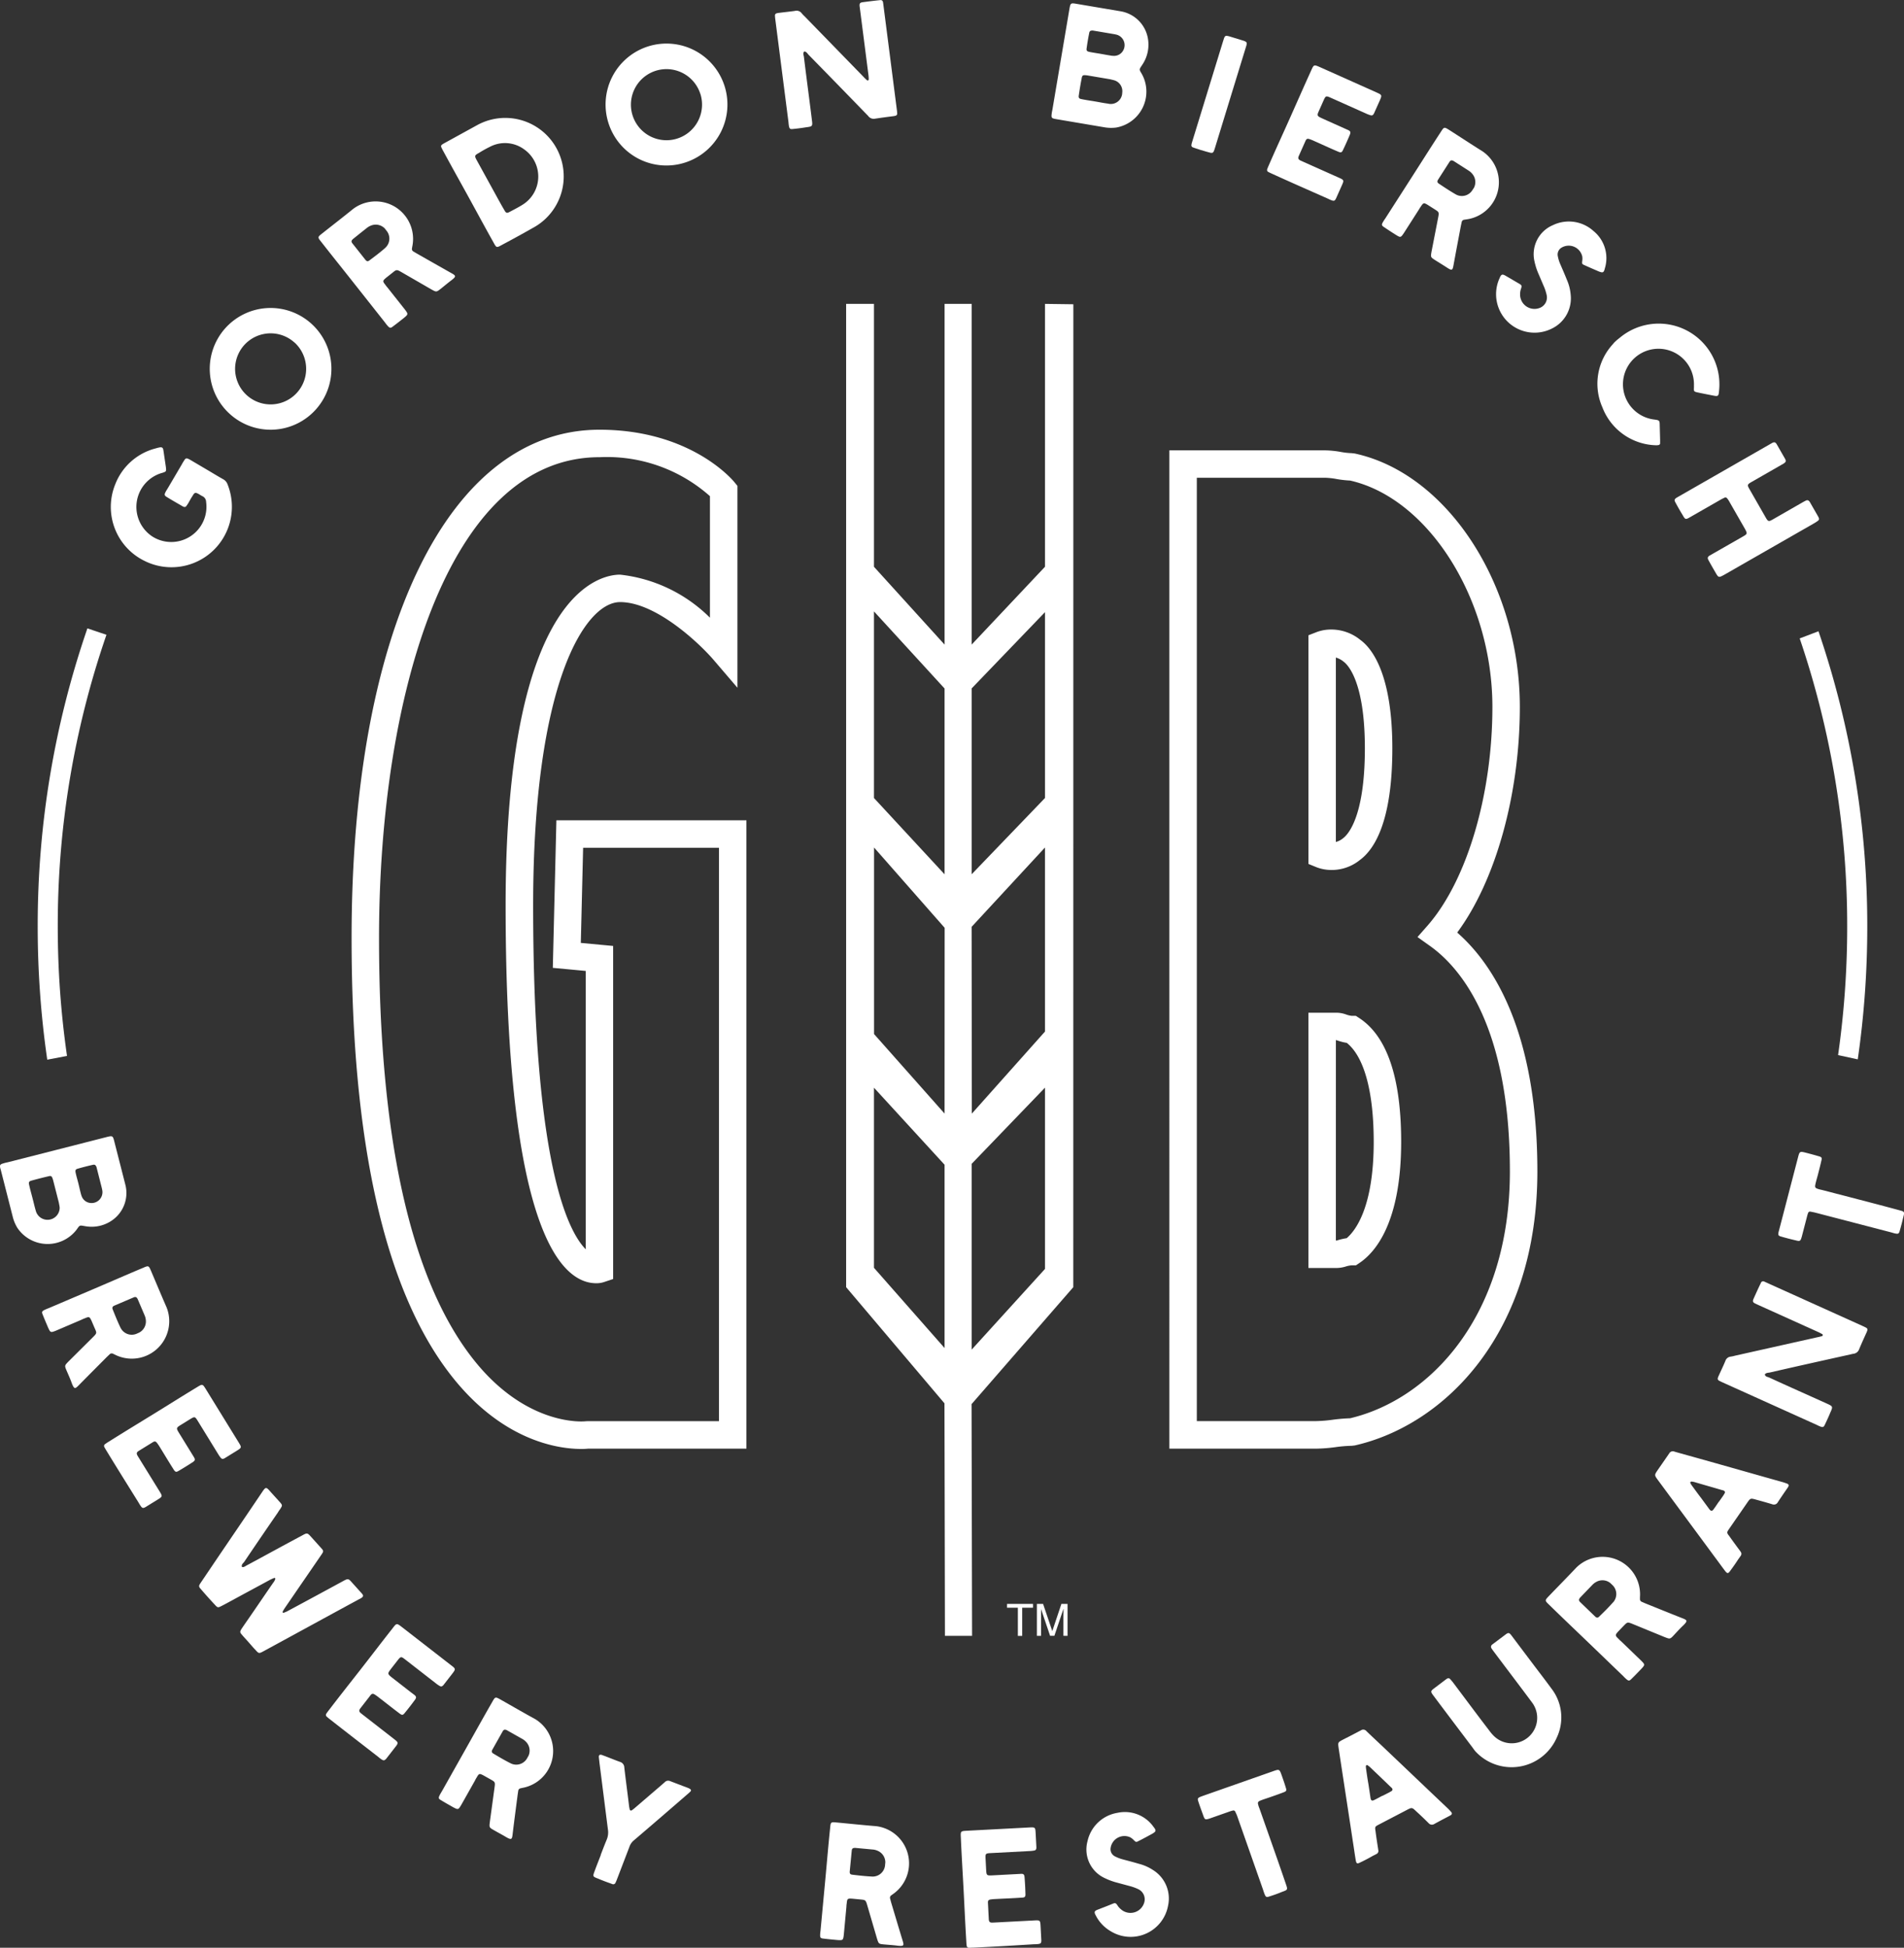
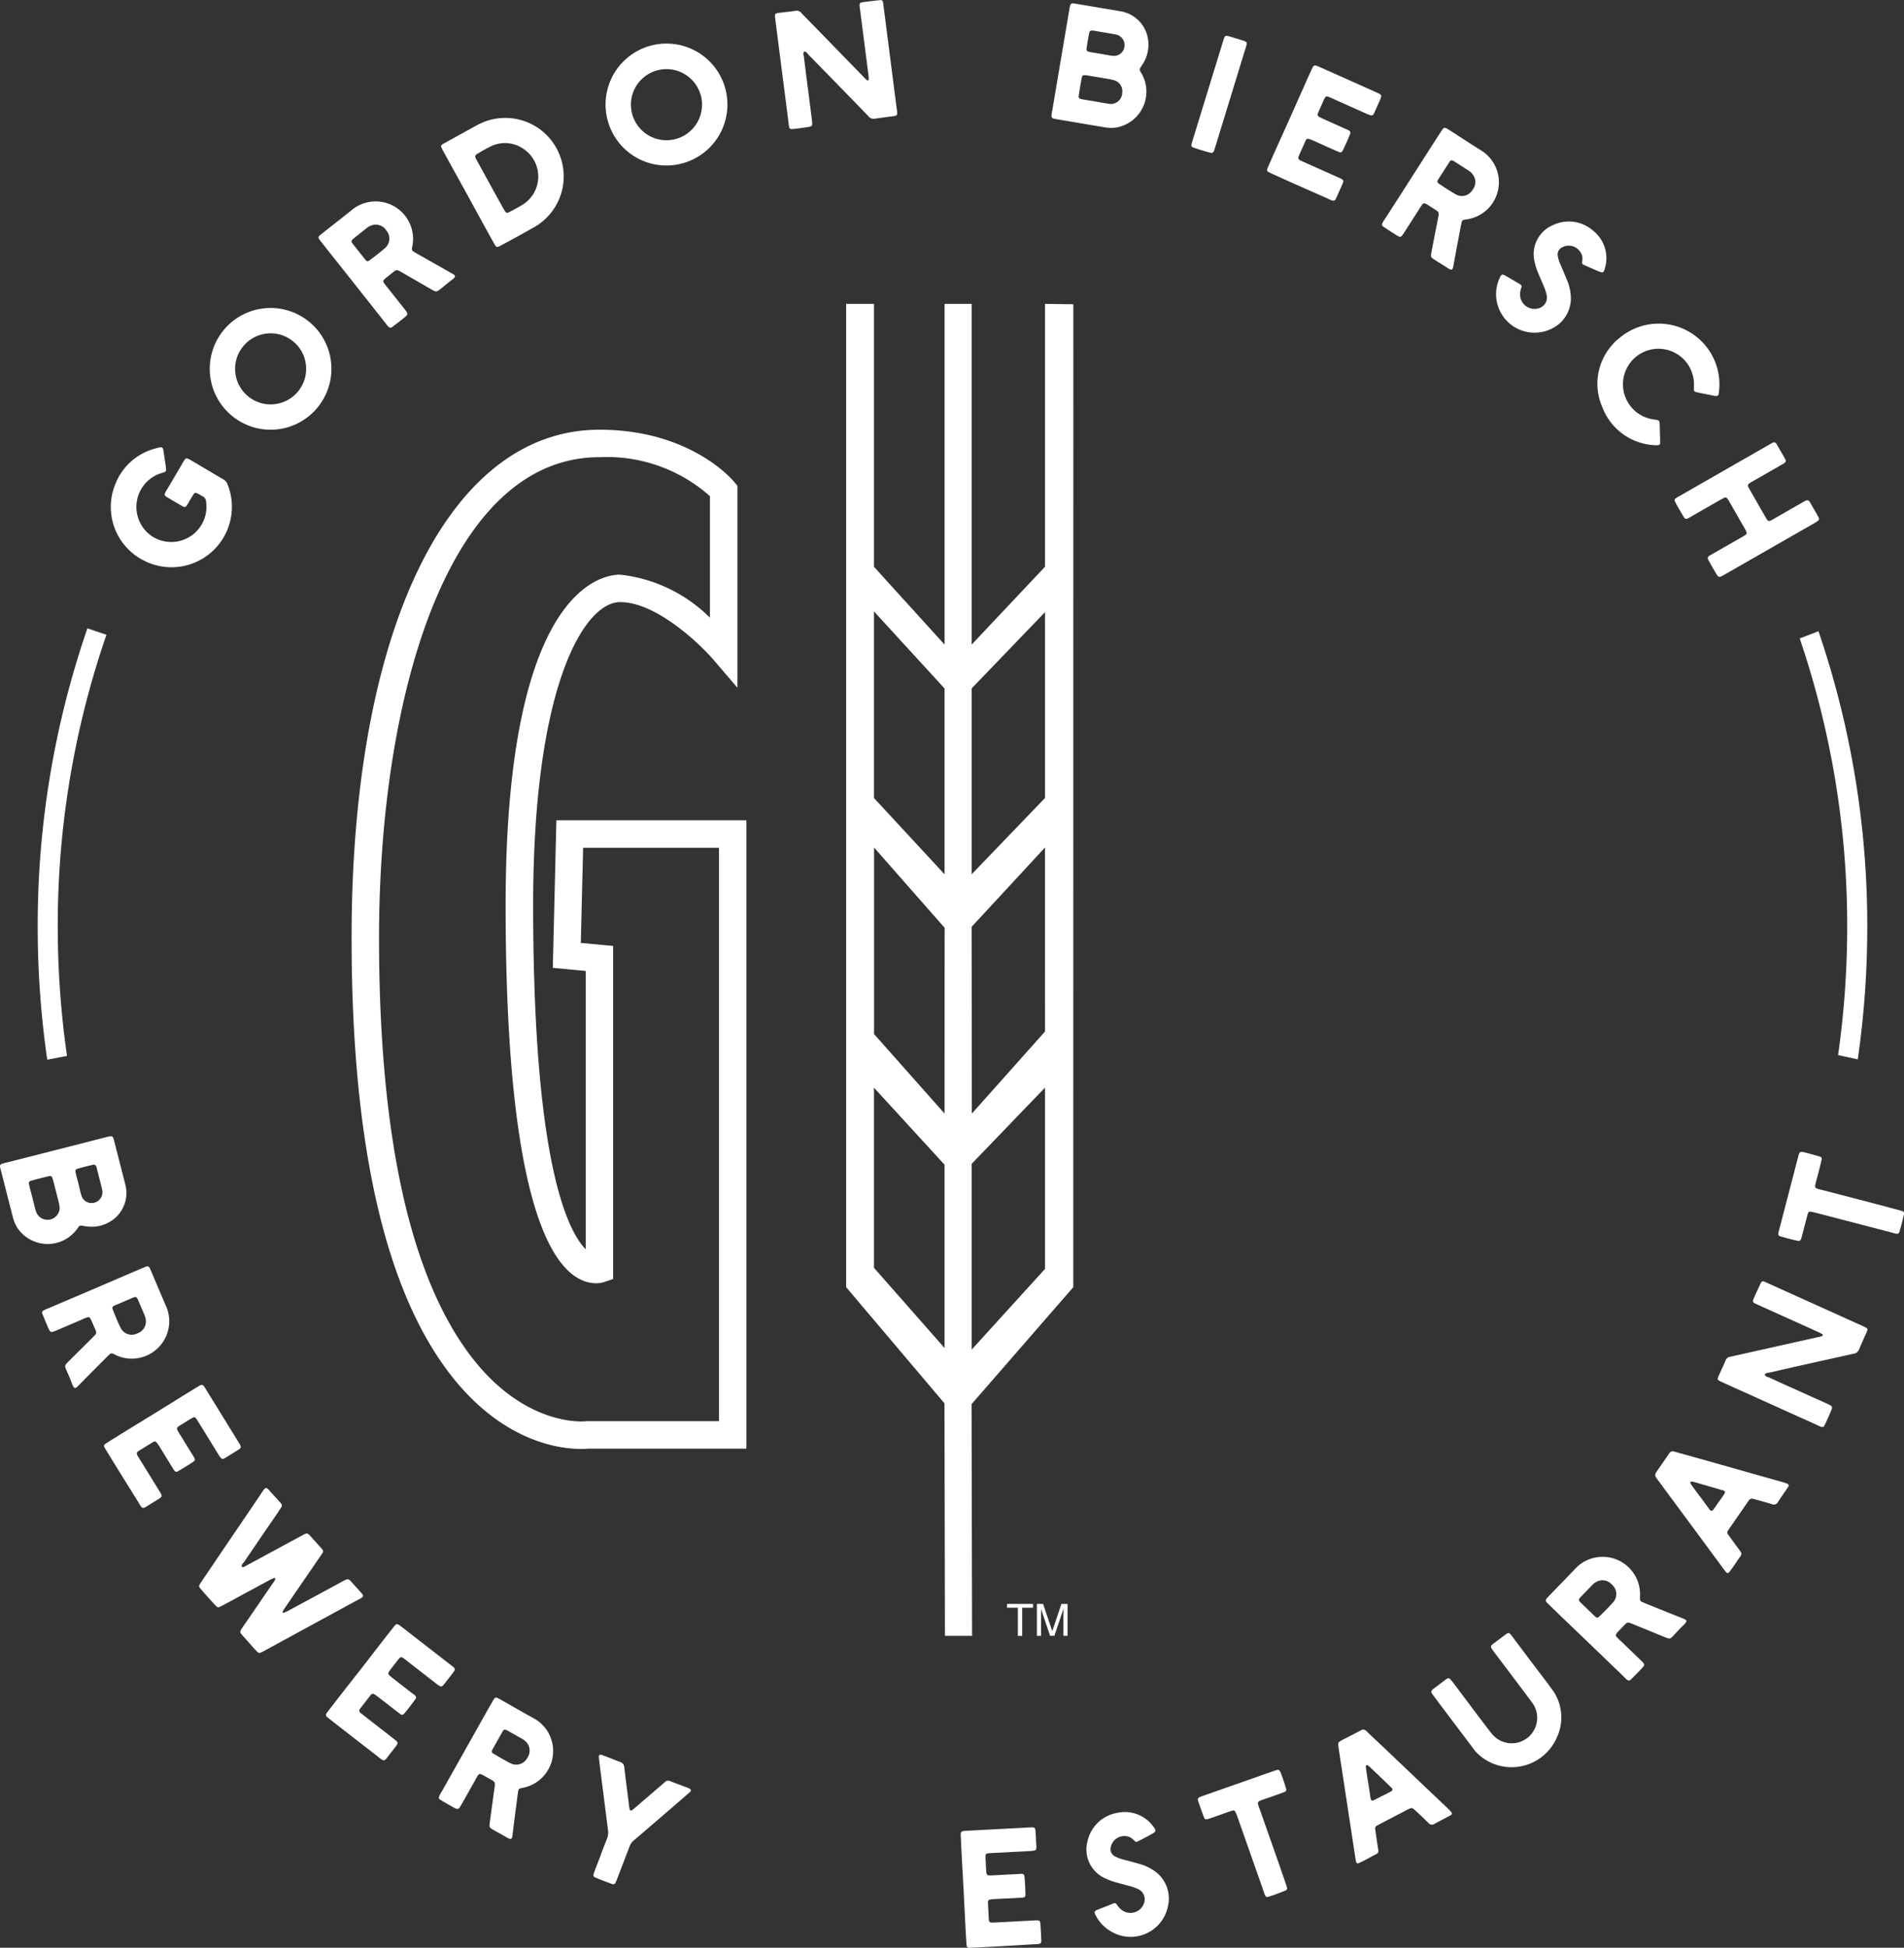
<svg xmlns="http://www.w3.org/2000/svg" width="95.784" height="97.956">
  <rect width="100%" height="100%" fill="#333333" stroke="none" />
  <rect id="backgroundrect" width="100%" height="100%" x="0" y="0" fill="none" stroke="none" />
  <g class="currentLayer" style="">
    <title>Layer 1</title>
    <g id="Footer_Logo" data-name="Footer Logo" class="selected" fill="#ffffff" fill-opacity="1">
      <path id="Path_480" data-name="Path 480" class="cls-1" d="M29.238,72.87 c-1.124,0 -4.025,-0.375 -6.662,-3.849 c-3.244,-4.273 -4.889,-11.629 -4.889,-21.859 c0,-15.522 4.894,-25.551 12.469,-25.551 c4.584,0 6.7,2.528 6.786,2.634 l0.156,0.19 v10.152 l-1.213,-1.416 c-0.69,-0.8 -2.877,-2.891 -4.689,-2.891 c-1.759,0 -4.375,4.059 -4.375,15.241 c0,12.974 1.742,16.4 2.647,17.309 v-14 l-1.658,-0.156 l0.18,-7.42 h9.56 v31.6 h-7.956 A3.173,3.173 0 0 1 29.238,72.87 zm0.918,-49.877 c-7.659,0 -11.088,12.139 -11.088,24.17 c0,9.923 1.55,17 4.608,21.024 c2.326,3.065 4.846,3.3 5.562,3.3 a2.247,2.247 0 0 0 0.231,-0.01 l0.085,-0.005 h6.615 V42.636 h-6.834 l-0.116,4.785 l1.626,0.152 v16.751 l-0.472,0.157 a1.217,1.217 0 0 1 -0.378,0.055 c-1.7,0 -4.559,-2.47 -4.559,-19.014 c0,-15.821 4.8,-16.622 5.756,-16.622 a7.574,7.574 0 0 1 4.523,2.165 v-6.112 A7.794,7.794 0 0 0 30.156,22.994 z" fill="#ffffff" fill-opacity="1" />
-       <path id="Path_481" data-name="Path 481" class="cls-1" d="M66.221,72.855 h-7.394 V22.649 h7.837 a4.918,4.918 0 0 1 0.788,0.08 a3.713,3.713 0 0 0 0.548,0.061 l0.145,0.016 c4.662,1 8.313,6.6 8.313,12.747 c0,4.4 -1.222,8.747 -3.151,11.347 c1.719,1.5 4.033,4.85 4.033,12.015 c0,8.076 -4.614,12.741 -9.187,13.779 l-0.152,0.017 a6.95,6.95 0 0 0 -0.8,0.066 A8.2,8.2 0 0 1 66.221,72.855 zM60.208,71.469 h6.013 a7.028,7.028 0 0 0 0.814,-0.067 a8.757,8.757 0 0 1 0.884,-0.075 c4.015,-0.95 8.039,-5.144 8.039,-12.416 c0,-7.382 -2.522,-10.275 -4.026,-11.342 l-0.623,-0.443 l0.506,-0.575 c1.982,-2.264 3.263,-6.582 3.263,-11 c0,-5.4 -3.205,-10.486 -7.157,-11.383 a5.289,5.289 0 0 1 -0.686,-0.078 a3.784,3.784 0 0 0 -0.57,-0.063 h-6.457 zm7.058,-7.7 h-1.444 V50.931 h1.444 a1.484,1.484 0 0 1 0.455,0.09 a1.2,1.2 0 0 0 0.281,0.067 h0.206 l0.173,0.113 c1.4,0.916 2.107,3.011 2.107,6.225 c0,4.078 -1.314,5.567 -2.1,6.092 l-0.174,0.117 h-0.21 a1.363,1.363 0 0 0 -0.307,0.061 A1.62,1.62 0 0 1 67.266,63.769 zm-0.063,-1.381 h0.063 c-0.015,0 0.024,-0.015 0.068,-0.027 a3.307,3.307 0 0 1 0.413,-0.091 c0.441,-0.375 1.36,-1.554 1.36,-4.845 c0,-2.522 -0.48,-4.276 -1.354,-4.977 a2.8,2.8 0 0 1 -0.445,-0.111 c-0.031,-0.01 -0.06,-0.02 -0.086,-0.027 h-0.018 zm-0.212,-18.636 a2.075,2.075 0 0 1 -0.737,-0.128 l-0.431,-0.175 v-11.5 l0.441,-0.171 a2.082,2.082 0 0 1 0.713,-0.118 a2.313,2.313 0 0 1 1.459,0.523 c0.584,0.423 1.608,1.723 1.608,5.452 c0,3.651 -0.887,5.068 -1.632,5.615 A2.252,2.252 0 0 1 66.991,43.753 zm0.212,-10.682 v9.274 a0.949,0.949 0 0 0 0.365,-0.189 c0.2,-0.152 1.094,-0.983 1.094,-4.521 c0,-3.408 -0.888,-4.225 -1.065,-4.354 A1.089,1.089 0 0 0 67.203,33.069 z" fill="#ffffff" fill-opacity="1" />
      <path id="Path_482" data-name="Path 482" class="cls-1" d="M53.997,15.302 l-1.426,-0.019 V28.502 l-3.691,3.916 V15.282 h-1.361 v17.137 l-3.553,-3.915 V15.282 h-1.4 l0,49.452 l4.947,5.842 l0.024,11.694 h1.365 l-0.026,-11.654 l5.118,-5.882 zm-6.479,52.493 l-3.552,-4.035 V54.702 l3.552,3.874 zm0,-11.792 l-3.548,-4 l0,-9.381 l3.552,4.039 zm0,-12.033 l-3.552,-3.837 v-9.385 l3.552,3.878 zm5.053,19.846 l-3.691,4.06 v-9.344 l3.691,-3.833 zm0,-11.939 l-3.681,4.128 l-0.011,-9.393 l3.691,-3.99 zm0,-11.745 l-3.691,3.837 V34.622 l3.691,-3.837 z" fill="#ffffff" fill-opacity="1" />
      <path id="Path_483" data-name="Path 483" class="cls-1" d="M50.661,80.855 h0.544 v1.416 h0.218 v-1.416 h0.545 v-0.191 h-1.307 z" fill="#ffffff" fill-opacity="1" />
      <path id="Path_484" data-name="Path 484" class="cls-1" d="M53.704,82.27 v-1.606 h-0.309 l-0.455,1.359 h-0.006 l-0.459,-1.359 h-0.312 v1.606 h0.209 v-0.949 c0,-0.047 0,-0.25 0,-0.4 h0 l0.455,1.347 h0.215 l0.455,-1.349 h0.006 c0,0.152 -0.006,0.354 -0.006,0.4 v0.949 z" fill="#ffffff" fill-opacity="1" />
      <path id="Path_485" data-name="Path 485" class="cls-1" d="M7.323,28.233 a3.018,3.018 0 0 1 -1.523,-3.882 a2.972,2.972 0 0 1 2.03,-1.8 a1.843,1.843 0 0 1 0.24,-0.057 c0.084,0 0.12,0.025 0.143,0.111 l0.019,0.119 c0.038,0.256 0.074,0.5 0.112,0.758 c0.026,0.231 0.026,0.231 -0.183,0.3 a0.951,0.951 0 0 0 -0.121,0.037 a1.779,1.779 0 0 0 -0.354,3.176 a1.771,1.771 0 0 0 2.683,-1.751 a0.322,0.322 0 0 0 -0.189,-0.291 a1.364,1.364 0 0 1 -0.152,-0.09 c-0.2,-0.111 -0.233,-0.11 -0.346,0.084 c-0.078,0.116 -0.142,0.241 -0.212,0.361 a1.483,1.483 0 0 1 -0.1,0.146 a0.1,0.1 0 0 1 -0.128,0.033 a0.23,0.23 0 0 1 -0.071,-0.033 c-0.261,-0.152 -0.525,-0.3 -0.782,-0.46 c-0.12,-0.071 -0.127,-0.12 -0.063,-0.244 c0.037,-0.077 0.083,-0.14 0.126,-0.214 l0.7,-1.19 a1.289,1.289 0 0 1 0.09,-0.152 c0.1,-0.167 0.13,-0.176 0.314,-0.076 l0.849,0.5 c0.281,0.165 0.551,0.333 0.829,0.487 a0.471,0.471 0 0 1 0.215,0.257 a3.039,3.039 0 0 1 -4.122,3.874 z" fill="#ffffff" fill-opacity="1" />
      <path id="Path_486" data-name="Path 486" class="cls-1" d="M11.585,20.841 a3.06,3.06 0 1 1 4.324,-0.27 A3.054,3.054 0 0 1 11.585,20.841 zm3.225,-3.618 a1.787,1.787 0 1 0 0.589,1.239 A1.791,1.791 0 0 0 14.812,17.221 z" fill="#ffffff" fill-opacity="1" />
      <path id="Path_487" data-name="Path 487" class="cls-1" d="M22.166,14.528 c-0.213,0.168 -0.218,0.162 -0.461,0.029 l-1.474,-0.851 c-0.29,-0.166 -0.274,-0.159 -0.517,0.034 l-0.292,0.231 c-0.177,0.152 -0.18,0.172 -0.031,0.36 a1.215,1.215 0 0 0 0.106,0.134 l0.876,1.107 c0.167,0.224 0.165,0.235 -0.048,0.414 c-0.183,0.145 -0.371,0.293 -0.565,0.437 c-0.109,0.086 -0.152,0.081 -0.253,-0.029 a1.889,1.889 0 0 1 -0.135,-0.17 l-1.581,-2 c-0.539,-0.683 -1.088,-1.364 -1.622,-2.048 c-0.2,-0.249 -0.2,-0.249 0.051,-0.446 c0.517,-0.409 1.039,-0.812 1.551,-1.227 a1.884,1.884 0 0 1 2.969,1.9 l-0.016,0.092 a0.144,0.144 0 0 0 0.07,0.152 l0.17,0.1 c0.575,0.327 1.154,0.657 1.74,0.987 c0.244,0.133 0.246,0.172 0.02,0.35 C22.532,14.228 22.355,14.379 22.166,14.528 zm-2.8,-2.05 a0.626,0.626 0 0 0 0.07,-0.886 l-0.077,-0.1 a0.633,0.633 0 0 0 -0.684,-0.152 a0.765,0.765 0 0 0 -0.231,0.133 l-0.31,0.245 l-0.373,0.3 c-0.093,0.083 -0.1,0.138 -0.027,0.229 l0.645,0.815 c0.068,0.085 0.127,0.1 0.211,0.03 C18.856,12.894 19.123,12.693 19.368,12.479 z" fill="#ffffff" fill-opacity="1" />
      <path id="Path_488" data-name="Path 488" class="cls-1" d="M24.828,12.196 c-0.429,-0.764 -0.848,-1.543 -1.274,-2.318 c-0.411,-0.748 -0.834,-1.5 -1.239,-2.25 a2.435,2.435 0 0 1 -0.113,-0.221 a0.1,0.1 0 0 1 0.032,-0.133 a1.776,1.776 0 0 1 0.167,-0.1 l1.625,-0.893 a2.94,2.94 0 0 1 2.785,5.179 c-0.513,0.291 -1.03,0.575 -1.557,0.855 C24.977,12.468 24.977,12.468 24.828,12.196 zm1.474,-1.908 a1.669,1.669 0 0 0 0.069,-2.774 a1.627,1.627 0 0 0 -1.734,-0.126 a5.618,5.618 0 0 0 -0.538,0.3 c-0.23,0.127 -0.237,0.148 -0.11,0.38 l0.665,1.209 l0.37,0.673 c0.116,0.21 0.231,0.421 0.351,0.621 c0.081,0.149 0.124,0.162 0.274,0.08 C25.869,10.534 26.092,10.421 26.302,10.288 z" fill="#ffffff" fill-opacity="1" />
      <path id="Path_489" data-name="Path 489" class="cls-1" d="M30.62,6.22 a3.065,3.065 0 1 1 3.873,1.946 A3.057,3.057 0 0 1 30.62,6.22 zm4.611,-1.5 a1.788,1.788 0 1 0 -0.116,1.368 A1.793,1.793 0 0 0 35.233,4.717 z" fill="#ffffff" fill-opacity="1" />
      <path id="Path_490" data-name="Path 490" class="cls-1" d="M43.689,5.85 c-0.037,-0.051 -0.081,-0.083 -0.118,-0.126 q-1.447,-1.492 -2.9,-2.975 c-0.055,-0.063 -0.106,-0.152 -0.208,-0.161 c-0.091,0.082 -0.031,0.184 -0.02,0.276 c0.127,1.055 0.271,2.108 0.4,3.163 c0.042,0.331 0.034,0.332 -0.3,0.376 c-0.222,0.036 -0.437,0.064 -0.662,0.085 c-0.13,0.017 -0.166,-0.018 -0.19,-0.14 a1.623,1.623 0 0 1 -0.024,-0.193 l-0.657,-5.125 c-0.011,-0.085 -0.021,-0.162 -0.024,-0.247 a0.108,0.108 0 0 1 0.08,-0.112 a0.636,0.636 0 0 1 0.123,-0.024 c0.269,-0.035 0.539,-0.061 0.809,-0.1 a0.316,0.316 0 0 1 0.328,0.115 a1.478,1.478 0 0 0 0.152,0.16 l2.965,3.045 a1.8,1.8 0 0 0 0.179,0.173 a0.057,0.057 0 0 0 0.081,-0.034 c0,-0.085 -0.005,-0.164 -0.016,-0.248 l-0.415,-3.232 c-0.01,-0.077 -0.019,-0.146 -0.029,-0.223 c-0.008,-0.124 0.018,-0.167 0.14,-0.19 c0.293,-0.038 0.593,-0.076 0.886,-0.106 c0.093,-0.012 0.135,0.022 0.155,0.113 l0.029,0.223 l0.327,2.547 l0.331,2.579 c0.011,0.085 0.021,0.161 0.024,0.247 a0.107,0.107 0 0 1 -0.088,0.105 a0.591,0.591 0 0 1 -0.115,0.023 c-0.308,0.039 -0.607,0.078 -0.907,0.124 A0.342,0.342 0 0 1 43.689,5.85 z" fill="#ffffff" fill-opacity="1" />
      <path id="Path_491" data-name="Path 491" class="cls-1" d="M53.062,5.978 c-0.159,-0.034 -0.177,-0.069 -0.157,-0.239 a1.711,1.711 0 0 1 0.034,-0.2 l0.424,-2.508 c0.144,-0.849 0.286,-1.691 0.428,-2.532 c0.061,-0.359 0.061,-0.359 0.4,-0.3 l2.195,0.371 a1.674,1.674 0 0 1 1.347,1.291 a1.805,1.805 0 0 1 -0.267,1.394 c-0.17,0.262 -0.17,0.215 -0.018,0.477 a1.833,1.833 0 0 1 -1.3,2.683 a1.986,1.986 0 0 1 -0.564,-0.009 l-2.439,-0.413 zm2.673,-0.767 a0.576,0.576 0 0 0 0.721,-0.547 a0.57,0.57 0 0 0 -0.361,-0.612 c-0.081,-0.029 -0.173,-0.045 -0.256,-0.067 l-1.1,-0.186 a0.962,0.962 0 0 0 -0.147,-0.017 c-0.109,-0.011 -0.152,0.022 -0.171,0.128 q-0.085,0.434 -0.148,0.872 c-0.024,0.138 0.008,0.182 0.146,0.206 c0.236,0.048 0.474,0.08 0.7,0.119 C55.327,5.143 55.525,5.184 55.735,5.211 zm0.241,-2.406 a0.519,0.519 0 0 0 0.462,-0.173 a0.546,0.546 0 0 0 -0.248,-0.883 a1.79,1.79 0 0 0 -0.2,-0.041 l-0.872,-0.148 l-0.146,-0.024 c-0.11,0 -0.16,0.02 -0.178,0.127 q-0.076,0.377 -0.128,0.758 c-0.021,0.122 0.013,0.16 0.134,0.188 c0.2,0.041 0.39,0.066 0.581,0.1 s0.391,0.072 0.591,0.1 z" fill="#ffffff" fill-opacity="1" />
      <path id="Path_492" data-name="Path 492" class="cls-1" d="M60.068,7.434 c-0.134,-0.04 -0.152,-0.086 -0.118,-0.222 l0.057,-0.186 q0.754,-2.459 1.51,-4.916 c0.109,-0.356 0.092,-0.354 0.455,-0.242 l0.615,0.189 c0.131,0.051 0.152,0.087 0.118,0.223 l-0.066,0.215 c-0.248,0.809 -0.5,1.618 -0.747,2.432 l-0.767,2.5 c-0.094,0.3 -0.094,0.3 -0.4,0.21 C60.511,7.578 60.288,7.51 60.068,7.434 z" fill="#ffffff" fill-opacity="1" />
      <path id="Path_493" data-name="Path 493" class="cls-1" d="M64.016,8.749 c-0.077,-0.035 -0.149,-0.067 -0.223,-0.108 a0.107,0.107 0 0 1 -0.044,-0.13 c0.024,-0.074 0.059,-0.152 0.091,-0.223 c0.347,-0.8 0.708,-1.578 1.062,-2.372 s0.7,-1.582 1.059,-2.372 c0.135,-0.3 0.135,-0.3 0.448,-0.165 l2.823,1.262 c0.3,0.136 0.3,0.136 0.172,0.433 l-0.282,0.628 c-0.058,0.11 -0.106,0.123 -0.222,0.079 a1.527,1.527 0 0 1 -0.181,-0.072 l-1.741,-0.778 c-0.283,-0.126 -0.283,-0.126 -0.413,0.164 l-0.192,0.432 c-0.136,0.3 -0.136,0.3 0.182,0.446 l1.083,0.486 l0.156,0.07 a0.433,0.433 0 0 1 0.088,0.047 a0.116,0.116 0 0 1 0.045,0.13 a0.443,0.443 0 0 1 -0.034,0.1 q-0.152,0.365 -0.323,0.721 c-0.067,0.149 -0.108,0.165 -0.271,0.092 c-0.4,-0.17 -0.793,-0.354 -1.2,-0.534 a2.113,2.113 0 0 0 -0.2,-0.081 c-0.117,-0.043 -0.171,-0.034 -0.222,0.079 l-0.344,0.772 c-0.041,0.109 -0.021,0.16 0.089,0.218 l0.184,0.082 l1.735,0.775 c0.277,0.123 0.28,0.133 0.16,0.4 l-0.289,0.649 c-0.064,0.124 -0.1,0.14 -0.236,0.09 a1.378,1.378 0 0 1 -0.163,-0.073 C65.884,9.584 64.948,9.174 64.016,8.749 z" fill="#ffffff" fill-opacity="1" />
      <path id="Path_494" data-name="Path 494" class="cls-1" d="M72.193,13.08 c-0.229,-0.147 -0.225,-0.152 -0.177,-0.427 l0.325,-1.669 c0.063,-0.328 0.061,-0.311 -0.2,-0.478 l-0.314,-0.2 c-0.2,-0.119 -0.221,-0.114 -0.354,0.088 a1.378,1.378 0 0 0 -0.092,0.144 l-0.758,1.184 c-0.157,0.231 -0.167,0.234 -0.4,0.089 c-0.2,-0.125 -0.4,-0.255 -0.6,-0.392 c-0.117,-0.075 -0.127,-0.118 -0.054,-0.246 a2.056,2.056 0 0 1 0.118,-0.183 l1.378,-2.147 c0.469,-0.732 0.937,-1.473 1.412,-2.2 c0.171,-0.267 0.171,-0.267 0.439,-0.1 c0.556,0.356 1.106,0.719 1.665,1.068 a1.883,1.883 0 0 1 -0.835,3.426 l-0.093,0.015 a0.143,0.143 0 0 0 -0.12,0.116 l-0.042,0.195 c-0.122,0.65 -0.248,1.306 -0.368,1.966 c-0.047,0.274 -0.083,0.288 -0.324,0.133 C72.595,13.328 72.395,13.209 72.193,13.08 zm1.028,-3.312 a0.624,0.624 0 0 0 0.86,-0.221 l0.067,-0.1 a0.634,0.634 0 0 0 -0.079,-0.7 a0.782,0.782 0 0 0 -0.2,-0.175 l-0.333,-0.213 l-0.4,-0.256 c-0.109,-0.06 -0.163,-0.051 -0.226,0.051 l-0.561,0.875 c-0.059,0.091 -0.051,0.152 0.04,0.21 C72.66,9.42 72.939,9.605 73.221,9.768 z" fill="#ffffff" fill-opacity="1" />
      <path id="Path_495" data-name="Path 495" class="cls-1" d="M75.408,14.061 l0.061,-0.142 c0.063,-0.12 0.116,-0.135 0.243,-0.067 c0.24,0.137 0.483,0.284 0.723,0.421 c0.115,0.068 0.128,0.1 0.088,0.23 a0.81,0.81 0 0 0 -0.051,0.262 a0.724,0.724 0 0 0 0.988,0.72 a0.56,0.56 0 0 0 0.349,-0.641 a2.5,2.5 0 0 0 -0.115,-0.377 l-0.292,-0.684 a3.2,3.2 0 0 1 -0.205,-0.629 a1.588,1.588 0 0 1 0.929,-1.833 a1.846,1.846 0 0 1 2.041,0.3 a1.756,1.756 0 0 1 0.57,1.868 c-0.055,0.229 -0.1,0.244 -0.313,0.16 c-0.232,-0.1 -0.465,-0.2 -0.7,-0.307 c-0.142,-0.061 -0.143,-0.072 -0.126,-0.222 a0.793,0.793 0 0 0 0,-0.225 a0.7,0.7 0 0 0 -1.028,-0.448 a0.4,0.4 0 0 0 -0.2,0.444 a1.833,1.833 0 0 0 0.115,0.377 c0.113,0.261 0.23,0.528 0.338,0.8 a2.321,2.321 0 0 1 0.191,0.74 a1.686,1.686 0 0 1 -0.938,1.713 a1.936,1.936 0 0 1 -2.671,-2.454 z" fill="#ffffff" fill-opacity="1" />
      <path id="Path_496" data-name="Path 496" class="cls-1" d="M81.145,17.302 a0.834,0.834 0 0 1 0.139,-0.147 c0.061,-0.061 0.136,-0.115 0.208,-0.174 a3.053,3.053 0 0 1 4.987,2.684 c-0.023,0.262 -0.042,0.278 -0.306,0.226 s-0.52,-0.1 -0.779,-0.157 c-0.173,-0.037 -0.187,-0.055 -0.178,-0.225 c0,-0.038 0.005,-0.065 0,-0.1 a1.786,1.786 0 1 0 -2.006,1.689 c0.283,0.036 0.282,0.047 0.286,0.317 l0.019,0.712 c0,0.061 0,0.121 0,0.175 a0.094,0.094 0 0 1 -0.084,0.081 a0.626,0.626 0 0 1 -0.144,0.009 a2.969,2.969 0 0 1 -2.673,-1.9 A2.932,2.932 0 0 1 81.145,17.302 z" fill="#ffffff" fill-opacity="1" />
      <path id="Path_497" data-name="Path 497" class="cls-1" d="M85.955,28.184 c-0.069,-0.121 -0.055,-0.174 0.056,-0.247 l0.175,-0.1 l1.475,-0.843 c0.249,-0.143 0.253,-0.152 0.119,-0.4 l-0.787,-1.373 a0.875,0.875 0 0 0 -0.08,-0.124 c-0.057,-0.084 -0.109,-0.1 -0.19,-0.051 a2.153,2.153 0 0 0 -0.193,0.1 l-1.482,0.849 c-0.262,0.152 -0.266,0.144 -0.412,-0.112 q-0.183,-0.3 -0.347,-0.607 c-0.073,-0.128 -0.062,-0.17 0.076,-0.258 l0.128,-0.073 l4.5,-2.578 l0.175,-0.1 c0.1,-0.04 0.144,-0.029 0.209,0.068 l0.428,0.747 c0.055,0.111 0.037,0.157 -0.074,0.23 l-0.255,0.147 l-1.347,0.772 c-0.236,0.135 -0.242,0.156 -0.114,0.378 l0.814,1.421 c0.116,0.2 0.148,0.21 0.343,0.1 l1.508,-0.865 c0.061,-0.034 0.128,-0.073 0.193,-0.1 a0.124,0.124 0 0 1 0.138,0.037 a0.227,0.227 0 0 1 0.042,0.057 l0.416,0.725 c0.067,0.132 0.051,0.167 -0.066,0.244 c-0.063,0.045 -0.131,0.084 -0.192,0.119 l-2.208,1.264 l-2.255,1.292 c-0.294,0.159 -0.294,0.159 -0.463,-0.137 C86.169,28.566 86.06,28.378 85.955,28.184 z" fill="#ffffff" fill-opacity="1" />
      <path id="Path_498" data-name="Path 498" class="cls-1" d="M0.013,58.748 c-0.032,-0.16 -0.008,-0.19 0.155,-0.24 a1.944,1.944 0 0 1 0.2,-0.05 l2.465,-0.628 l2.488,-0.635 c0.354,-0.09 0.354,-0.09 0.437,0.24 l0.551,2.157 a1.673,1.673 0 0 1 -0.633,1.755 a1.8,1.8 0 0 1 -1.383,0.321 c-0.309,-0.05 -0.266,-0.068 -0.443,0.177 a1.833,1.833 0 0 1 -2.98,-0.1 a1.993,1.993 0 0 1 -0.221,-0.52 l-0.612,-2.4 zm1.784,2.13 a0.611,0.611 0 0 0 1.205,-0.14 c-0.006,-0.086 -0.029,-0.177 -0.043,-0.261 l-0.276,-1.082 a1,1 0 0 0 -0.044,-0.141 c-0.034,-0.1 -0.081,-0.131 -0.187,-0.1 q-0.432,0.1 -0.857,0.218 c-0.135,0.035 -0.163,0.082 -0.129,0.217 c0.051,0.235 0.119,0.466 0.176,0.692 C1.695,60.479 1.737,60.677 1.797,60.878 zm2.3,-0.754 a0.519,0.519 0 0 0 0.346,0.354 a0.547,0.547 0 0 0 0.708,-0.581 a1.717,1.717 0 0 0 -0.042,-0.2 l-0.218,-0.86 c-0.014,-0.05 -0.025,-0.1 -0.036,-0.143 c-0.042,-0.1 -0.083,-0.139 -0.189,-0.112 q-0.375,0.084 -0.744,0.19 c-0.12,0.031 -0.141,0.076 -0.118,0.2 c0.042,0.2 0.1,0.383 0.146,0.571 S4.037,59.93 4.094,60.123 z" fill="#ffffff" fill-opacity="1" />
      <path id="Path_499" data-name="Path 499" class="cls-1" d="M3.349,68.928 c-0.106,-0.25 -0.1,-0.253 0.094,-0.455 l1.208,-1.2 c0.237,-0.236 0.226,-0.222 0.1,-0.506 l-0.146,-0.342 c-0.1,-0.211 -0.119,-0.219 -0.34,-0.125 a1.227,1.227 0 0 0 -0.157,0.068 l-1.3,0.556 c-0.26,0.1 -0.27,0.1 -0.387,-0.155 c-0.091,-0.214 -0.186,-0.435 -0.274,-0.657 c-0.055,-0.128 -0.038,-0.169 0.094,-0.234 a2.109,2.109 0 0 1 0.2,-0.085 l2.346,-1 c0.8,-0.341 1.6,-0.693 2.4,-1.027 c0.292,-0.126 0.292,-0.126 0.418,0.167 c0.259,0.607 0.511,1.213 0.777,1.82 a1.884,1.884 0 0 1 -2.615,2.367 l-0.084,-0.04 a0.143,0.143 0 0 0 -0.165,0.028 l-0.144,0.137 c-0.466,0.469 -0.938,0.941 -1.409,1.42 c-0.193,0.2 -0.231,0.191 -0.343,-0.073 C3.542,69.36 3.444,69.149 3.349,68.928 zm2.711,-2.163 a0.627,0.627 0 0 0 0.837,0.3 l0.114,-0.051 a0.634,0.634 0 0 0 0.326,-0.62 a0.77,0.77 0 0 0 -0.068,-0.258 l-0.155,-0.364 l-0.186,-0.435 c-0.057,-0.111 -0.107,-0.131 -0.214,-0.085 l-0.956,0.408 c-0.1,0.043 -0.127,0.1 -0.085,0.2 C5.794,66.162 5.918,66.472 6.06,66.766 z" fill="#ffffff" fill-opacity="1" />
      <path id="Path_500" data-name="Path 500" class="cls-1" d="M5.368,72.978 c-0.045,-0.073 -0.085,-0.139 -0.124,-0.215 a0.108,0.108 0 0 1 0.037,-0.132 a2.2,2.2 0 0 1 0.2,-0.133 c0.735,-0.463 1.472,-0.91 2.212,-1.365 s1.466,-0.914 2.212,-1.365 c0.284,-0.175 0.284,-0.175 0.463,0.115 l1.624,2.635 c0.175,0.284 0.175,0.284 -0.1,0.455 l-0.588,0.363 c-0.11,0.059 -0.157,0.042 -0.229,-0.06 a1.611,1.611 0 0 1 -0.108,-0.161 l-1,-1.625 c-0.163,-0.264 -0.163,-0.264 -0.433,-0.1 l-0.4,0.248 c-0.284,0.175 -0.284,0.175 -0.1,0.472 l0.623,1.011 l0.089,0.145 a0.451,0.451 0 0 1 0.046,0.09 a0.114,0.114 0 0 1 -0.037,0.133 a0.4,0.4 0 0 1 -0.081,0.059 q-0.332,0.217 -0.674,0.416 c-0.138,0.086 -0.181,0.075 -0.275,-0.077 c-0.234,-0.366 -0.455,-0.739 -0.688,-1.116 a2.042,2.042 0 0 0 -0.121,-0.18 c-0.072,-0.1 -0.122,-0.125 -0.228,-0.06 l-0.72,0.444 c-0.1,0.068 -0.108,0.121 -0.051,0.231 l0.106,0.172 l1,1.618 c0.159,0.258 0.156,0.269 -0.095,0.423 l-0.607,0.375 c-0.123,0.067 -0.165,0.057 -0.245,-0.058 a1.4,1.4 0 0 1 -0.094,-0.152 C6.443,74.717 5.899,73.851 5.368,72.978 z" fill="#ffffff" fill-opacity="1" />
      <path id="Path_501" data-name="Path 501" class="cls-1" d="M12.152,82.192 c-0.083,-0.092 -0.08,-0.136 -0.02,-0.243 c0.114,-0.175 0.233,-0.344 0.351,-0.514 c0.422,-0.609 0.833,-1.219 1.255,-1.828 a0.606,0.606 0 0 0 0.109,-0.192 a0.042,0.042 0 0 0 -0.009,-0.044 c-0.01,-0.012 -0.031,-0.024 -0.043,-0.013 c-0.078,0.029 -0.152,0.064 -0.224,0.1 c-0.622,0.34 -1.244,0.67 -1.866,1.011 c-0.2,0.105 -0.39,0.216 -0.593,0.314 c-0.136,0.07 -0.168,0.068 -0.278,-0.051 c-0.244,-0.26 -0.488,-0.531 -0.726,-0.809 c-0.119,-0.132 -0.117,-0.166 -0.01,-0.324 l0.649,-0.961 c0.8,-1.182 1.613,-2.369 2.412,-3.557 c0.214,-0.318 0.22,-0.323 0.469,-0.035 l0.363,0.4 c0.031,0.035 0.062,0.069 0.1,0.11 c0.114,0.138 0.118,0.155 0.028,0.3 c-0.048,0.074 -0.1,0.138 -0.137,0.207 q-0.856,1.24 -1.7,2.491 c-0.059,0.074 -0.152,0.135 -0.107,0.253 c0.1,0.022 0.167,-0.046 0.246,-0.085 c0.922,-0.495 1.838,-1 2.759,-1.49 c0.278,-0.155 0.278,-0.155 0.495,0.087 l0.462,0.513 c0.152,0.168 0.152,0.178 0.03,0.359 l-0.785,1.144 c-0.354,0.514 -0.708,1.033 -1.062,1.547 a1.745,1.745 0 0 0 -0.1,0.171 a0.041,0.041 0 0 0 0.009,0.044 c0.01,0.012 0.032,0.024 0.043,0.013 c0.067,-0.029 0.14,-0.053 0.2,-0.088 q1.382,-0.742 2.758,-1.49 c0.3,-0.165 0.293,-0.149 0.511,0.093 l0.4,0.444 a1.2,1.2 0 0 1 0.109,0.132 a0.1,0.1 0 0 1 -0.029,0.13 a0.6,0.6 0 0 1 -0.148,0.091 c-1.606,0.87 -3.212,1.751 -4.817,2.622 c-0.232,0.125 -0.237,0.119 -0.413,-0.077 c-0.11,-0.11 -0.213,-0.237 -0.317,-0.354 C12.406,82.475 12.271,82.336 12.152,82.192 z" fill="#ffffff" fill-opacity="1" />
      <path id="Path_502" data-name="Path 502" class="cls-1" d="M16.618,86.482 a2.416,2.416 0 0 1 -0.191,-0.159 a0.108,0.108 0 0 1 -0.012,-0.137 c0.041,-0.065 0.094,-0.133 0.142,-0.194 c0.527,-0.691 1.062,-1.365 1.6,-2.053 s1.056,-1.371 1.595,-2.052 c0.2,-0.263 0.2,-0.263 0.474,-0.054 l2.447,1.9 c0.263,0.2 0.263,0.2 0.063,0.462 l-0.424,0.545 c-0.082,0.093 -0.132,0.094 -0.235,0.024 a1.489,1.489 0 0 1 -0.157,-0.112 l-1.508,-1.172 c-0.245,-0.19 -0.245,-0.19 -0.44,0.061 l-0.291,0.373 c-0.2,0.264 -0.2,0.264 0.071,0.479 l0.937,0.729 l0.135,0.1 a0.44,0.44 0 0 1 0.075,0.069 a0.114,0.114 0 0 1 0.012,0.136 a0.4,0.4 0 0 1 -0.056,0.085 q-0.233,0.319 -0.485,0.625 c-0.1,0.129 -0.144,0.135 -0.285,0.025 c-0.348,-0.261 -0.686,-0.533 -1.036,-0.8 a1.906,1.906 0 0 0 -0.176,-0.127 c-0.1,-0.07 -0.159,-0.074 -0.235,0.023 l-0.519,0.668 c-0.066,0.1 -0.059,0.152 0.034,0.234 l0.16,0.124 l1.5,1.167 c0.239,0.185 0.24,0.2 0.059,0.429 l-0.438,0.564 c-0.092,0.1 -0.135,0.111 -0.253,0.031 a1.384,1.384 0 0 1 -0.141,-0.109 C18.236,87.739 17.423,87.115 16.618,86.482 z" fill="#ffffff" fill-opacity="1" />
      <path id="Path_503" data-name="Path 503" class="cls-1" d="M24.843,92.04 c-0.237,-0.133 -0.233,-0.14 -0.2,-0.416 l0.23,-1.686 c0.045,-0.331 0.043,-0.314 -0.226,-0.467 l-0.324,-0.182 c-0.207,-0.108 -0.228,-0.1 -0.346,0.108 a1.206,1.206 0 0 0 -0.084,0.152 l-0.693,1.229 c-0.144,0.239 -0.152,0.242 -0.4,0.112 c-0.2,-0.114 -0.412,-0.232 -0.617,-0.357 c-0.122,-0.069 -0.133,-0.111 -0.068,-0.243 a1.9,1.9 0 0 1 0.107,-0.189 l1.253,-2.225 c0.427,-0.758 0.851,-1.523 1.284,-2.275 c0.156,-0.276 0.156,-0.276 0.433,-0.121 c0.574,0.324 1.144,0.657 1.722,0.971 a1.882,1.882 0 0 1 -0.638,3.466 l-0.091,0.02 a0.145,0.145 0 0 0 -0.114,0.123 l-0.03,0.2 c-0.085,0.657 -0.173,1.318 -0.253,1.984 c-0.031,0.276 -0.067,0.292 -0.317,0.152 C25.256,92.266 25.05,92.16 24.843,92.04 zm0.838,-3.364 a0.626,0.626 0 0 0 0.847,-0.27 l0.061,-0.108 a0.633,0.633 0 0 0 -0.118,-0.69 a0.78,0.78 0 0 0 -0.21,-0.163 l-0.344,-0.194 l-0.412,-0.233 c-0.112,-0.054 -0.165,-0.039 -0.222,0.062 l-0.51,0.906 c-0.054,0.094 -0.042,0.152 0.051,0.207 c0.279,0.167 0.566,0.337 0.857,0.483 z" fill="#ffffff" fill-opacity="1" />
      <path id="Path_504" data-name="Path 504" class="cls-1" d="M29.907,94.12 c0.1,-0.279 0.211,-0.551 0.319,-0.833 l-0.007,0 c0.1,-0.261 0.2,-0.521 0.307,-0.779 a0.951,0.951 0 0 0 0.055,-0.511 l-0.425,-3.353 c-0.008,-0.086 -0.021,-0.183 -0.03,-0.268 c-0.007,-0.111 0.041,-0.152 0.16,-0.114 l0.065,0.025 c0.275,0.1 0.556,0.22 0.833,0.319 a0.3,0.3 0 0 1 0.223,0.285 c0.073,0.634 0.158,1.256 0.233,1.883 a1.6,1.6 0 0 0 0.039,0.223 a0.067,0.067 0 0 0 0.042,0.054 a0.066,0.066 0 0 0 0.067,-0.012 a1.625,1.625 0 0 0 0.178,-0.14 l1.351,-1.16 c0.038,-0.035 0.086,-0.075 0.125,-0.11 a0.235,0.235 0 0 1 0.27,-0.054 l0.927,0.354 a0.381,0.381 0 0 1 0.081,0.048 a0.07,0.07 0 0 1 0.039,0.048 a0.071,0.071 0 0 1 -0.015,0.061 a2.022,2.022 0 0 1 -0.179,0.164 q-1.267,1.1 -2.528,2.178 l-0.148,0.126 a0.709,0.709 0 0 0 -0.223,0.321 l-0.619,1.615 a1.981,1.981 0 0 1 -0.085,0.2 a0.12,0.12 0 0 1 -0.152,0.066 l-0.116,-0.044 c-0.205,-0.07 -0.415,-0.152 -0.622,-0.239 C29.825,94.379 29.813,94.37 29.907,94.12 z" fill="#ffffff" fill-opacity="1" />
-       <path id="Path_505" data-name="Path 505" class="cls-1" d="M44.471,97.788 c-0.27,-0.025 -0.269,-0.033 -0.354,-0.3 l-0.478,-1.633 c-0.094,-0.32 -0.089,-0.3 -0.4,-0.333 l-0.371,-0.035 c-0.233,-0.014 -0.249,0 -0.272,0.24 a1.163,1.163 0 0 0 -0.016,0.17 l-0.131,1.405 c-0.034,0.277 -0.042,0.284 -0.321,0.265 c-0.232,-0.021 -0.471,-0.043 -0.708,-0.073 c-0.139,-0.013 -0.167,-0.047 -0.161,-0.194 c0,-0.07 0.013,-0.146 0.02,-0.216 l0.238,-2.54 c0.081,-0.865 0.152,-1.738 0.243,-2.6 c0.029,-0.317 0.029,-0.317 0.346,-0.287 c0.657,0.061 1.312,0.131 1.969,0.184 a1.883,1.883 0 0 1 0.832,3.427 l-0.075,0.055 a0.144,0.144 0 0 0 -0.054,0.158 l0.051,0.192 c0.19,0.633 0.38,1.273 0.576,1.914 c0.085,0.265 0.059,0.294 -0.227,0.268 C44.942,97.823 44.71,97.81 44.471,97.788 zm-0.607,-3.413 a0.626,0.626 0 0 0 0.662,-0.593 l0.012,-0.124 a0.635,0.635 0 0 0 -0.39,-0.581 a0.757,0.757 0 0 0 -0.258,-0.063 l-0.394,-0.037 l-0.471,-0.044 c-0.125,0 -0.167,0.031 -0.177,0.147 l-0.1,1.034 c-0.01,0.108 0.025,0.158 0.133,0.168 c0.322,0.038 0.654,0.077 0.98,0.092 z" fill="#ffffff" fill-opacity="1" />
      <path id="Path_506" data-name="Path 506" class="cls-1" d="M48.979,97.949 c-0.085,0 -0.163,0.009 -0.248,0.006 a0.108,0.108 0 0 1 -0.1,-0.1 c-0.011,-0.08 -0.017,-0.159 -0.02,-0.239 c-0.054,-0.867 -0.091,-1.728 -0.137,-2.595 s-0.1,-1.728 -0.137,-2.6 c-0.017,-0.333 -0.017,-0.333 0.324,-0.351 l3.09,-0.163 c0.333,-0.018 0.333,-0.018 0.35,0.307 l0.036,0.689 c0,0.125 -0.038,0.158 -0.162,0.172 a1.551,1.551 0 0 1 -0.193,0.018 l-1.906,0.1 c-0.31,0.016 -0.31,0.016 -0.293,0.333 l0.025,0.473 c0.018,0.333 0.018,0.333 0.367,0.314 l1.185,-0.063 l0.171,-0.009 a0.453,0.453 0 0 1 0.1,0 a0.115,0.115 0 0 1 0.1,0.1 a0.425,0.425 0 0 1 0.013,0.1 c0.022,0.264 0.035,0.527 0.042,0.79 c0.008,0.163 -0.021,0.2 -0.2,0.205 c-0.433,0.03 -0.867,0.046 -1.309,0.069 a2.1,2.1 0 0 0 -0.216,0.019 c-0.124,0.015 -0.168,0.048 -0.161,0.172 l0.044,0.844 c0.014,0.116 0.054,0.152 0.178,0.152 l0.2,-0.01 l1.9,-0.1 c0.3,-0.016 0.31,-0.009 0.326,0.286 l0.038,0.713 c0,0.14 -0.03,0.173 -0.168,0.188 a1.288,1.288 0 0 1 -0.179,0.009 C51.024,97.841 50.002,97.902 48.979,97.949 z" fill="#ffffff" fill-opacity="1" />
      <path id="Path_507" data-name="Path 507" class="cls-1" d="M55.171,96.417 l-0.073,-0.136 c-0.055,-0.123 -0.034,-0.175 0.1,-0.232 c0.256,-0.1 0.521,-0.2 0.778,-0.307 c0.125,-0.051 0.158,-0.038 0.235,0.073 a0.767,0.767 0 0 0 0.173,0.2 a0.722,0.722 0 0 0 1.177,-0.328 a0.563,0.563 0 0 0 -0.287,-0.672 a2.444,2.444 0 0 0 -0.367,-0.142 l-0.715,-0.193 a3.294,3.294 0 0 1 -0.62,-0.229 a1.583,1.583 0 0 1 -0.86,-1.864 a1.843,1.843 0 0 1 1.5,-1.416 a1.761,1.761 0 0 1 1.82,0.708 c0.146,0.185 0.131,0.228 -0.068,0.344 c-0.221,0.122 -0.443,0.243 -0.673,0.358 c-0.136,0.074 -0.145,0.068 -0.253,-0.038 a0.791,0.791 0 0 0 -0.177,-0.14 a0.7,0.7 0 0 0 -0.988,0.529 a0.4,0.4 0 0 0 0.224,0.431 a1.863,1.863 0 0 0 0.367,0.143 c0.275,0.074 0.556,0.145 0.833,0.228 a2.315,2.315 0 0 1 0.7,0.308 a1.685,1.685 0 0 1 0.764,1.8 a1.914,1.914 0 0 1 -2.879,1.286 A1.935,1.935 0 0 1 55.171,96.417 z" fill="#ffffff" fill-opacity="1" />
      <path id="Path_508" data-name="Path 508" class="cls-1" d="M63.841,95.381 c-0.124,0.044 -0.166,0.018 -0.215,-0.1 a2.38,2.38 0 0 1 -0.082,-0.234 l-1.3,-3.7 a2.167,2.167 0 0 0 -0.1,-0.229 a0.1,0.1 0 0 0 -0.121,-0.064 a1.785,1.785 0 0 0 -0.193,0.059 l-0.973,0.342 c-0.23,0.073 -0.249,0.063 -0.327,-0.156 s-0.172,-0.466 -0.247,-0.7 c-0.051,-0.147 -0.023,-0.182 0.121,-0.241 l0.139,-0.051 l3.5,-1.229 c0.315,-0.111 0.322,-0.113 0.438,0.216 c0.07,0.2 0.142,0.4 0.2,0.6 c0.054,0.152 0.035,0.193 -0.111,0.245 c-0.231,0.089 -0.466,0.171 -0.7,0.252 c-0.152,0.054 -0.31,0.1 -0.461,0.162 c-0.129,0.053 -0.148,0.093 -0.109,0.228 c0.021,0.083 0.057,0.16 0.082,0.234 l0.641,1.82 c0.224,0.637 0.447,1.273 0.664,1.913 c0.1,0.293 0.1,0.293 -0.2,0.4 C64.276,95.237 64.064,95.311 63.841,95.381 z" fill="#ffffff" fill-opacity="1" />
      <path id="Path_509" data-name="Path 509" class="cls-1" d="M71.868,91.688 c-0.2,-0.2 -0.4,-0.392 -0.61,-0.582 c-0.226,-0.215 -0.226,-0.215 -0.487,-0.079 l-1.382,0.721 c-0.227,0.118 -0.227,0.118 -0.188,0.361 c0.032,0.263 0.074,0.529 0.114,0.789 c0.011,0.055 0.015,0.114 0.027,0.169 a0.166,0.166 0 0 1 -0.08,0.164 l-0.22,0.114 q-0.3,0.173 -0.619,0.323 c-0.152,0.079 -0.19,0.055 -0.221,-0.121 c-0.051,-0.3 -0.089,-0.592 -0.136,-0.882 c-0.238,-1.581 -0.484,-3.158 -0.722,-4.74 c-0.043,-0.3 -0.043,-0.3 0.225,-0.441 l0.392,-0.2 l0.5,-0.261 a0.208,0.208 0 0 1 0.285,0.043 c0.317,0.307 0.638,0.6 0.951,0.9 c1.054,1 2.1,2 3.156,3 c0.057,0.058 0.113,0.115 0.162,0.177 a0.086,0.086 0 0 1 -0.011,0.128 a0.463,0.463 0 0 1 -0.086,0.053 c-0.253,0.133 -0.509,0.266 -0.766,0.409 A0.22,0.22 0 0 1 71.868,91.688 zm-2.068,-1.5 a2.07,2.07 0 0 0 0.2,-0.111 a0.092,0.092 0 0 0 0.05,-0.071 a0.093,0.093 0 0 0 -0.031,-0.081 a0.578,0.578 0 0 0 -0.071,-0.068 c-0.339,-0.33 -0.684,-0.657 -1.034,-0.991 a0.96,0.96 0 0 0 -0.116,-0.088 a0.058,0.058 0 0 0 -0.058,0 a0.059,0.059 0 0 0 -0.028,0.052 a1.063,1.063 0 0 0 0.013,0.142 c0.036,0.253 0.071,0.506 0.117,0.758 l0.106,0.708 c0.023,0.111 0.075,0.145 0.178,0.09 c0.141,-0.065 0.275,-0.144 0.413,-0.215 l0,0.007 z" fill="#ffffff" fill-opacity="1" />
      <path id="Path_510" data-name="Path 510" class="cls-1" d="M74.22,88.075 a2.207,2.207 0 0 1 -0.135,-0.18 c-0.649,-0.86 -1.3,-1.719 -1.946,-2.583 c-0.191,-0.253 -0.191,-0.253 0.057,-0.44 l0.556,-0.421 c0.116,-0.078 0.152,-0.067 0.243,0.041 a2.118,2.118 0 0 1 0.142,0.175 c0.592,0.787 1.174,1.573 1.77,2.348 a2.167,2.167 0 0 0 0.256,0.3 a1.28,1.28 0 0 0 1.92,-1.679 c-0.628,-0.847 -1.269,-1.685 -1.9,-2.528 c-0.05,-0.068 -0.1,-0.13 -0.144,-0.2 a0.138,0.138 0 0 1 0.028,-0.2 l0.056,-0.042 l0.613,-0.461 c0.149,-0.112 0.186,-0.1 0.3,0.043 l0.135,0.18 q0.461,0.614 0.924,1.226 c0.317,0.422 0.641,0.838 0.951,1.264 a2.371,2.371 0 0 1 0.266,2.478 A2.478,2.478 0 0 1 74.22,88.075 z" fill="#ffffff" fill-opacity="1" />
      <path id="Path_511" data-name="Path 511" class="cls-1" d="M84.2,82.242 c-0.188,0.2 -0.194,0.19 -0.455,0.091 l-1.576,-0.646 c-0.31,-0.126 -0.293,-0.12 -0.509,0.1 l-0.258,0.268 c-0.156,0.173 -0.155,0.2 0.018,0.362 a1.12,1.12 0 0 0 0.123,0.118 l1.017,0.98 c0.2,0.2 0.2,0.21 0.008,0.417 c-0.162,0.168 -0.329,0.342 -0.5,0.509 c-0.1,0.1 -0.14,0.1 -0.253,0.005 a2,2 0 0 1 -0.156,-0.152 l-1.839,-1.77 c-0.625,-0.6 -1.264,-1.206 -1.884,-1.814 c-0.229,-0.22 -0.229,-0.22 -0.008,-0.45 c0.455,-0.475 0.92,-0.944 1.373,-1.425 a1.885,1.885 0 0 1 3.2,1.488 l0,0.094 a0.143,0.143 0 0 0 0.09,0.14 l0.183,0.08 c0.614,0.246 1.234,0.5 1.858,0.745 c0.259,0.1 0.266,0.137 0.067,0.344 C84.522,81.891 84.365,82.064 84.2,82.242 zm-3.051,-1.656 a0.625,0.625 0 0 0 -0.051,-0.888 l-0.09,-0.086 a0.634,0.634 0 0 0 -0.7,-0.058 a0.755,0.755 0 0 0 -0.211,0.163 l-0.275,0.284 l-0.328,0.342 c-0.08,0.094 -0.079,0.152 0,0.23 l0.748,0.721 c0.078,0.075 0.139,0.08 0.215,0 C80.697,81.063 80.934,80.828 81.149,80.582 z" fill="#ffffff" fill-opacity="1" />
      <path id="Path_512" data-name="Path 512" class="cls-1" d="M89.17,75.656 c-0.272,-0.084 -0.542,-0.158 -0.812,-0.232 c-0.3,-0.084 -0.3,-0.084 -0.467,0.158 l-0.887,1.283 c-0.146,0.21 -0.146,0.21 0,0.4 c0.152,0.217 0.313,0.434 0.469,0.646 c0.035,0.043 0.067,0.093 0.1,0.137 a0.17,0.17 0 0 1 0.006,0.184 l-0.142,0.2 q-0.19,0.294 -0.4,0.574 c-0.1,0.14 -0.143,0.137 -0.253,0 c-0.183,-0.24 -0.354,-0.482 -0.532,-0.718 c-0.949,-1.288 -1.9,-2.57 -2.851,-3.858 c-0.178,-0.246 -0.178,-0.246 -0.007,-0.5 l0.253,-0.364 l0.322,-0.466 a0.208,0.208 0 0 1 0.272,-0.094 c0.425,0.123 0.847,0.236 1.264,0.354 c1.4,0.392 2.792,0.791 4.191,1.183 c0.077,0.025 0.155,0.05 0.227,0.081 a0.085,0.085 0 0 1 0.052,0.048 a0.086,0.086 0 0 1 0,0.071 a0.527,0.527 0 0 1 -0.051,0.087 c-0.163,0.236 -0.327,0.472 -0.488,0.719 A0.219,0.219 0 0 1 89.17,75.656 zm-2.532,-0.364 a2.091,2.091 0 0 0 0.122,-0.19 a0.092,0.092 0 0 0 0.01,-0.084 a0.093,0.093 0 0 0 -0.063,-0.056 a0.489,0.489 0 0 0 -0.094,-0.028 c-0.455,-0.134 -0.91,-0.262 -1.377,-0.4 a0.928,0.928 0 0 0 -0.144,-0.024 a0.058,0.058 0 0 0 -0.051,0.087 a0.913,0.913 0 0 0 0.077,0.12 c0.152,0.208 0.3,0.414 0.459,0.619 l0.422,0.575 c0.072,0.087 0.134,0.093 0.2,0 c0.095,-0.123 0.177,-0.253 0.266,-0.383 l0.006,0 z" fill="#ffffff" fill-opacity="1" />
      <path id="Path_513" data-name="Path 513" class="cls-1" d="M93.251,68.082 c-0.062,0.007 -0.114,0.025 -0.169,0.035 c-1.353,0.3 -2.705,0.6 -4.053,0.91 c-0.083,0.014 -0.184,0.011 -0.247,0.093 c0.022,0.121 0.141,0.123 0.226,0.161 c0.965,0.444 1.937,0.874 2.905,1.312 c0.3,0.138 0.3,0.144 0.161,0.455 c-0.085,0.209 -0.175,0.4 -0.274,0.607 c-0.055,0.12 -0.1,0.133 -0.219,0.089 a1.59,1.59 0 0 1 -0.177,-0.08 l-4.709,-2.124 c-0.078,-0.035 -0.148,-0.067 -0.223,-0.109 a0.107,0.107 0 0 1 -0.054,-0.126 a0.6,0.6 0 0 1 0.044,-0.116 c0.112,-0.247 0.231,-0.491 0.335,-0.743 a0.316,0.316 0 0 1 0.269,-0.219 a1.556,1.556 0 0 0 0.217,-0.047 l4.146,-0.928 a1.921,1.921 0 0 0 0.241,-0.061 a0.057,0.057 0 0 0 0.028,-0.04 a0.056,0.056 0 0 0 -0.014,-0.047 c-0.074,-0.042 -0.142,-0.081 -0.22,-0.116 l-2.969,-1.34 l-0.2,-0.093 c-0.11,-0.058 -0.133,-0.1 -0.088,-0.219 c0.121,-0.269 0.245,-0.545 0.374,-0.809 a0.121,0.121 0 0 1 0.177,-0.073 l0.205,0.093 l2.34,1.056 l2.368,1.069 c0.078,0.035 0.149,0.067 0.223,0.109 a0.107,0.107 0 0 1 0.043,0.13 a0.61,0.61 0 0 1 -0.041,0.109 c-0.128,0.282 -0.253,0.556 -0.37,0.838 A0.345,0.345 0 0 1 93.251,68.082 z" fill="#ffffff" fill-opacity="1" />
      <path id="Path_514" data-name="Path 514" class="cls-1" d="M95.566,61.913 c-0.034,0.128 -0.079,0.148 -0.2,0.125 c-0.077,-0.012 -0.158,-0.041 -0.24,-0.063 l-3.8,-0.988 c-0.083,-0.021 -0.168,-0.036 -0.245,-0.051 a0.1,0.1 0 0 0 -0.121,0.065 a1.809,1.809 0 0 0 -0.058,0.193 l-0.26,1 c-0.068,0.231 -0.087,0.242 -0.312,0.184 q-0.364,-0.083 -0.722,-0.188 c-0.152,-0.039 -0.163,-0.083 -0.132,-0.235 l0.038,-0.143 q0.468,-1.8 0.934,-3.59 c0.084,-0.323 0.086,-0.331 0.424,-0.243 c0.2,0.051 0.413,0.108 0.614,0.168 c0.158,0.041 0.18,0.078 0.14,0.229 c-0.054,0.243 -0.117,0.483 -0.179,0.724 c-0.042,0.157 -0.09,0.313 -0.123,0.473 c-0.028,0.137 -0.006,0.175 0.128,0.218 c0.08,0.029 0.165,0.043 0.24,0.062 l1.871,0.486 c0.653,0.17 1.307,0.341 1.958,0.518 c0.3,0.078 0.3,0.078 0.22,0.386 C95.688,61.47 95.631,61.689 95.566,61.913 z" fill="#ffffff" fill-opacity="1" />
      <path id="Path_515" data-name="Path 515" class="cls-1" d="M92.926,46.609 a45.59,45.59 0 0 1 -0.458,6.453 l0.99,0.215 a46.459,46.459 0 0 0 0.478,-6.669 a45.788,45.788 0 0 0 -2.454,-14.861 l-0.945,0.36 A44.809,44.809 0 0 1 92.926,46.609 z" fill="#ffffff" fill-opacity="1" />
      <path id="Path_516" data-name="Path 516" class="cls-1" d="M2.906,46.609 a44.788,44.788 0 0 1 2.449,-14.684 l-0.958,-0.323 a45.789,45.789 0 0 0 -2.5,15.006 a46.515,46.515 0 0 0 0.48,6.685 l0.994,-0.189 A45.5,45.5 0 0 1 2.906,46.609 z" fill="#ffffff" fill-opacity="1" />
    </g>
  </g>
</svg>